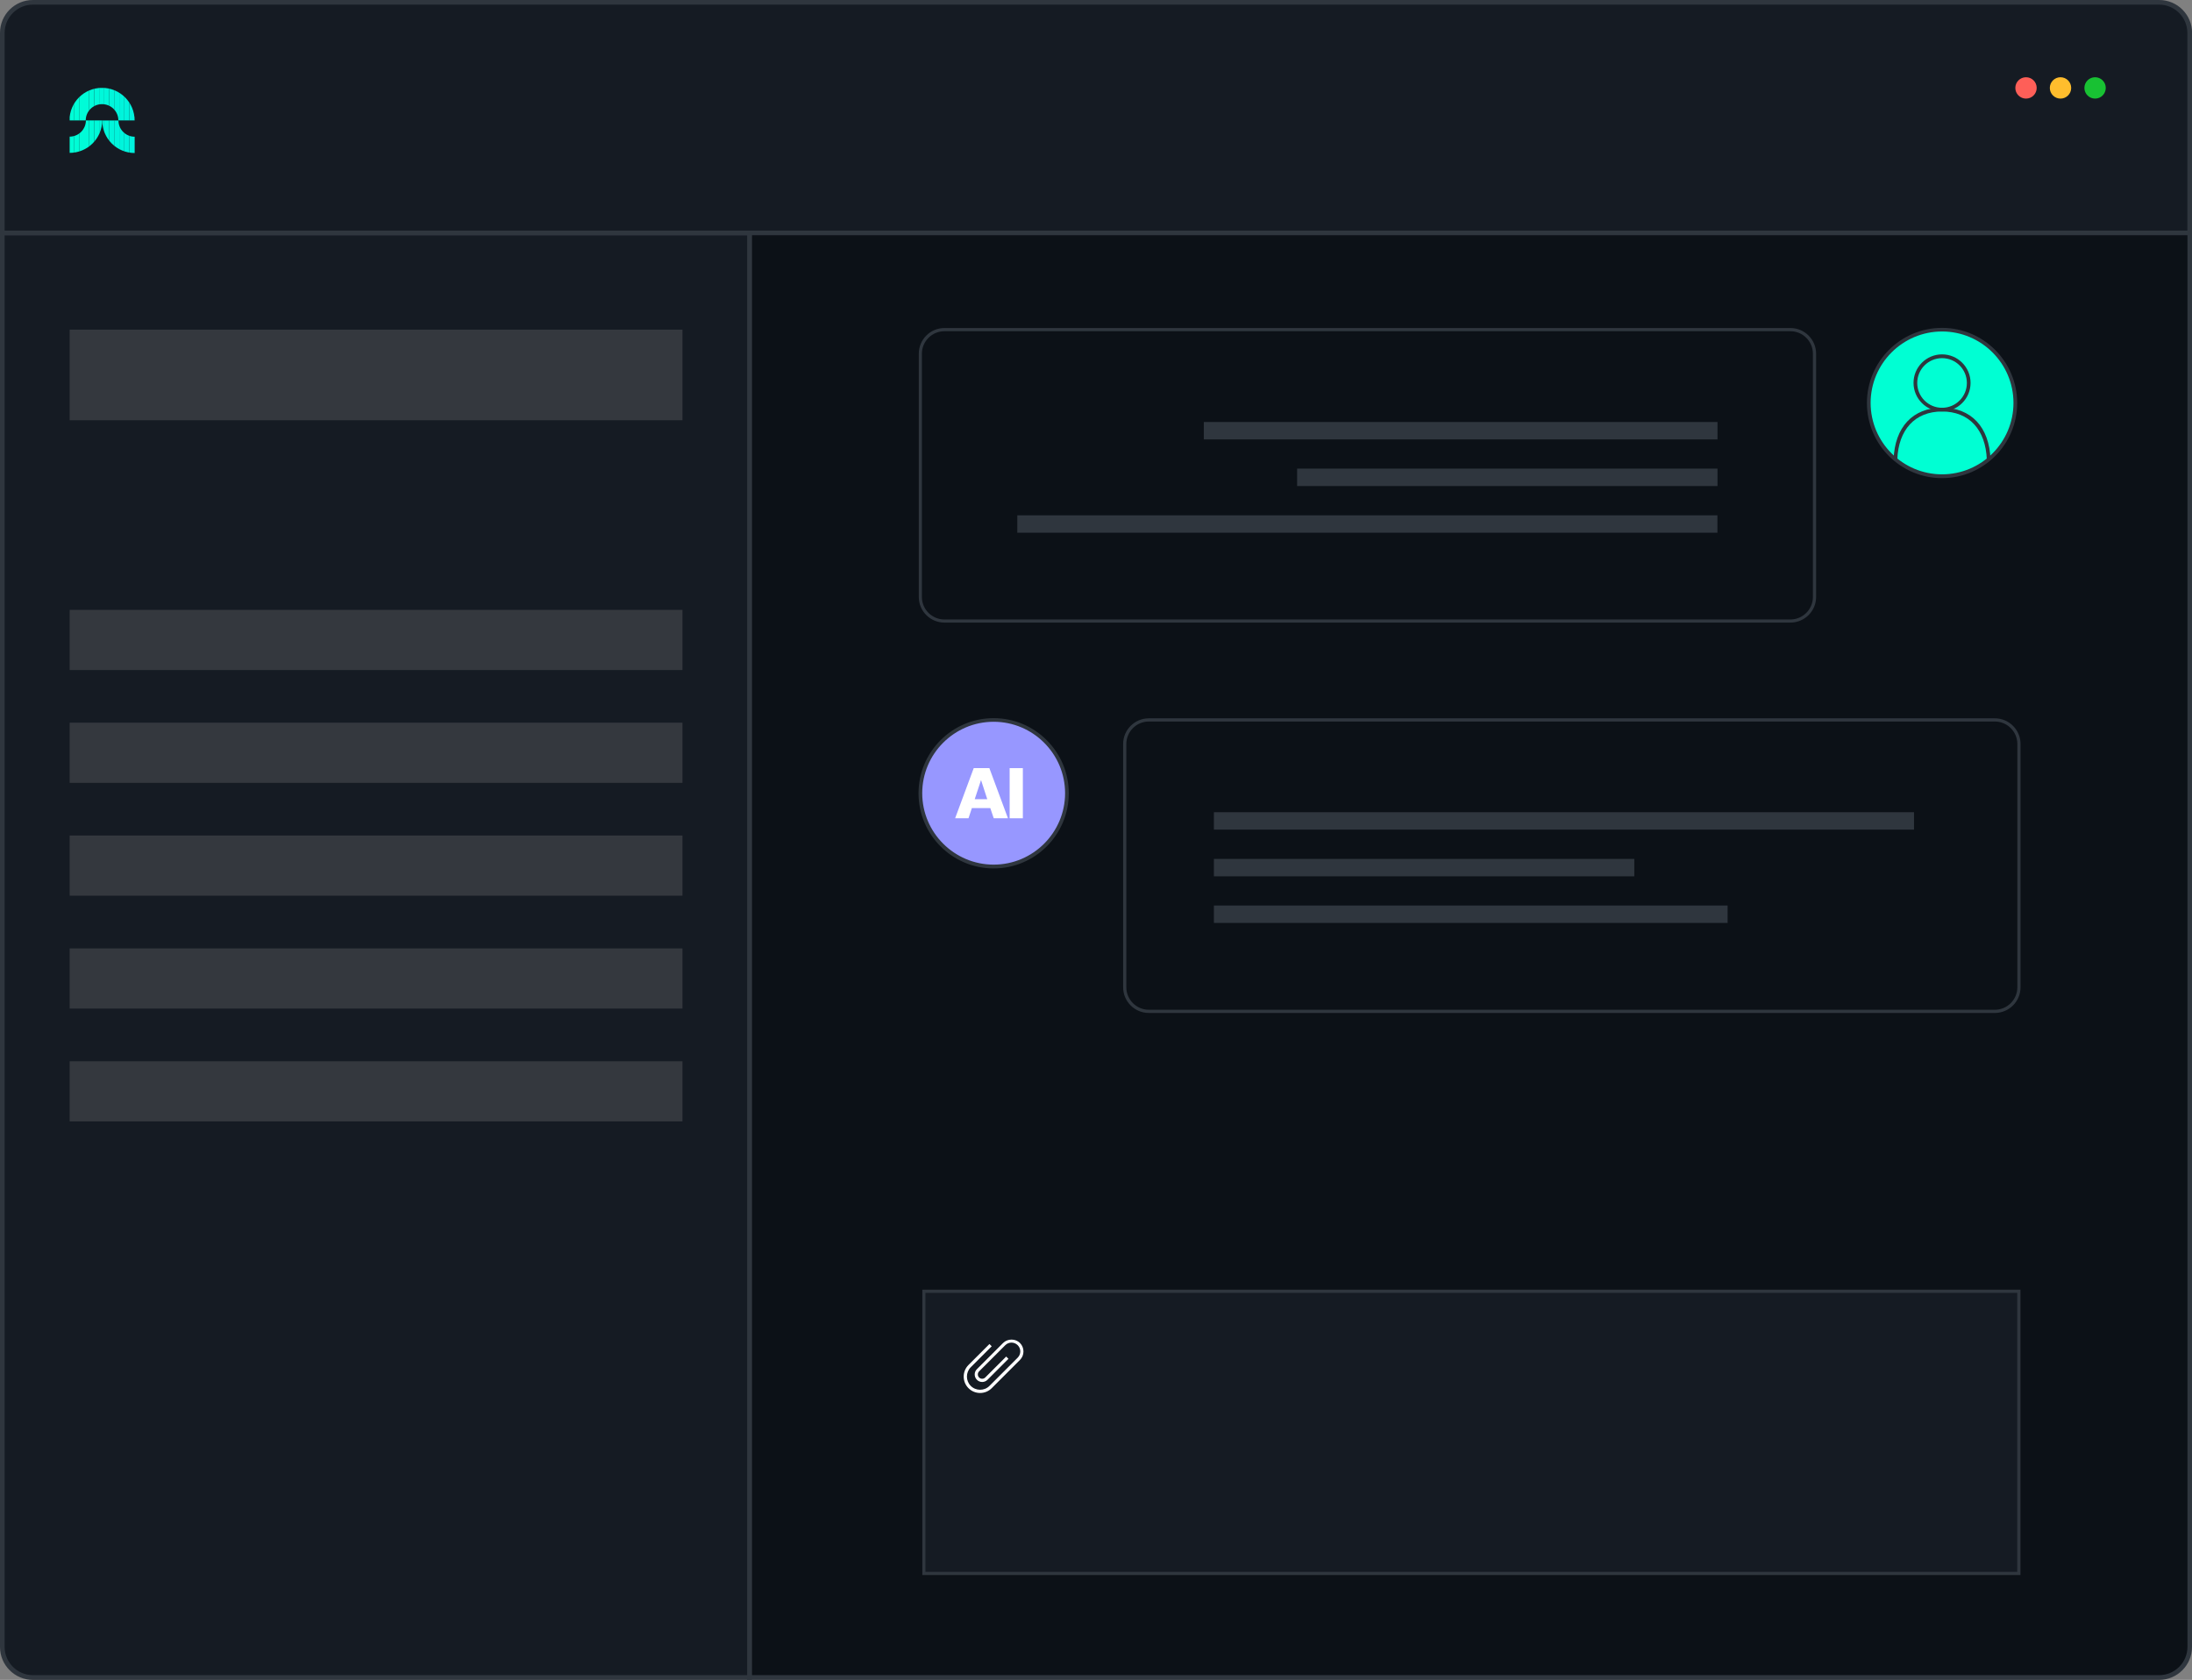
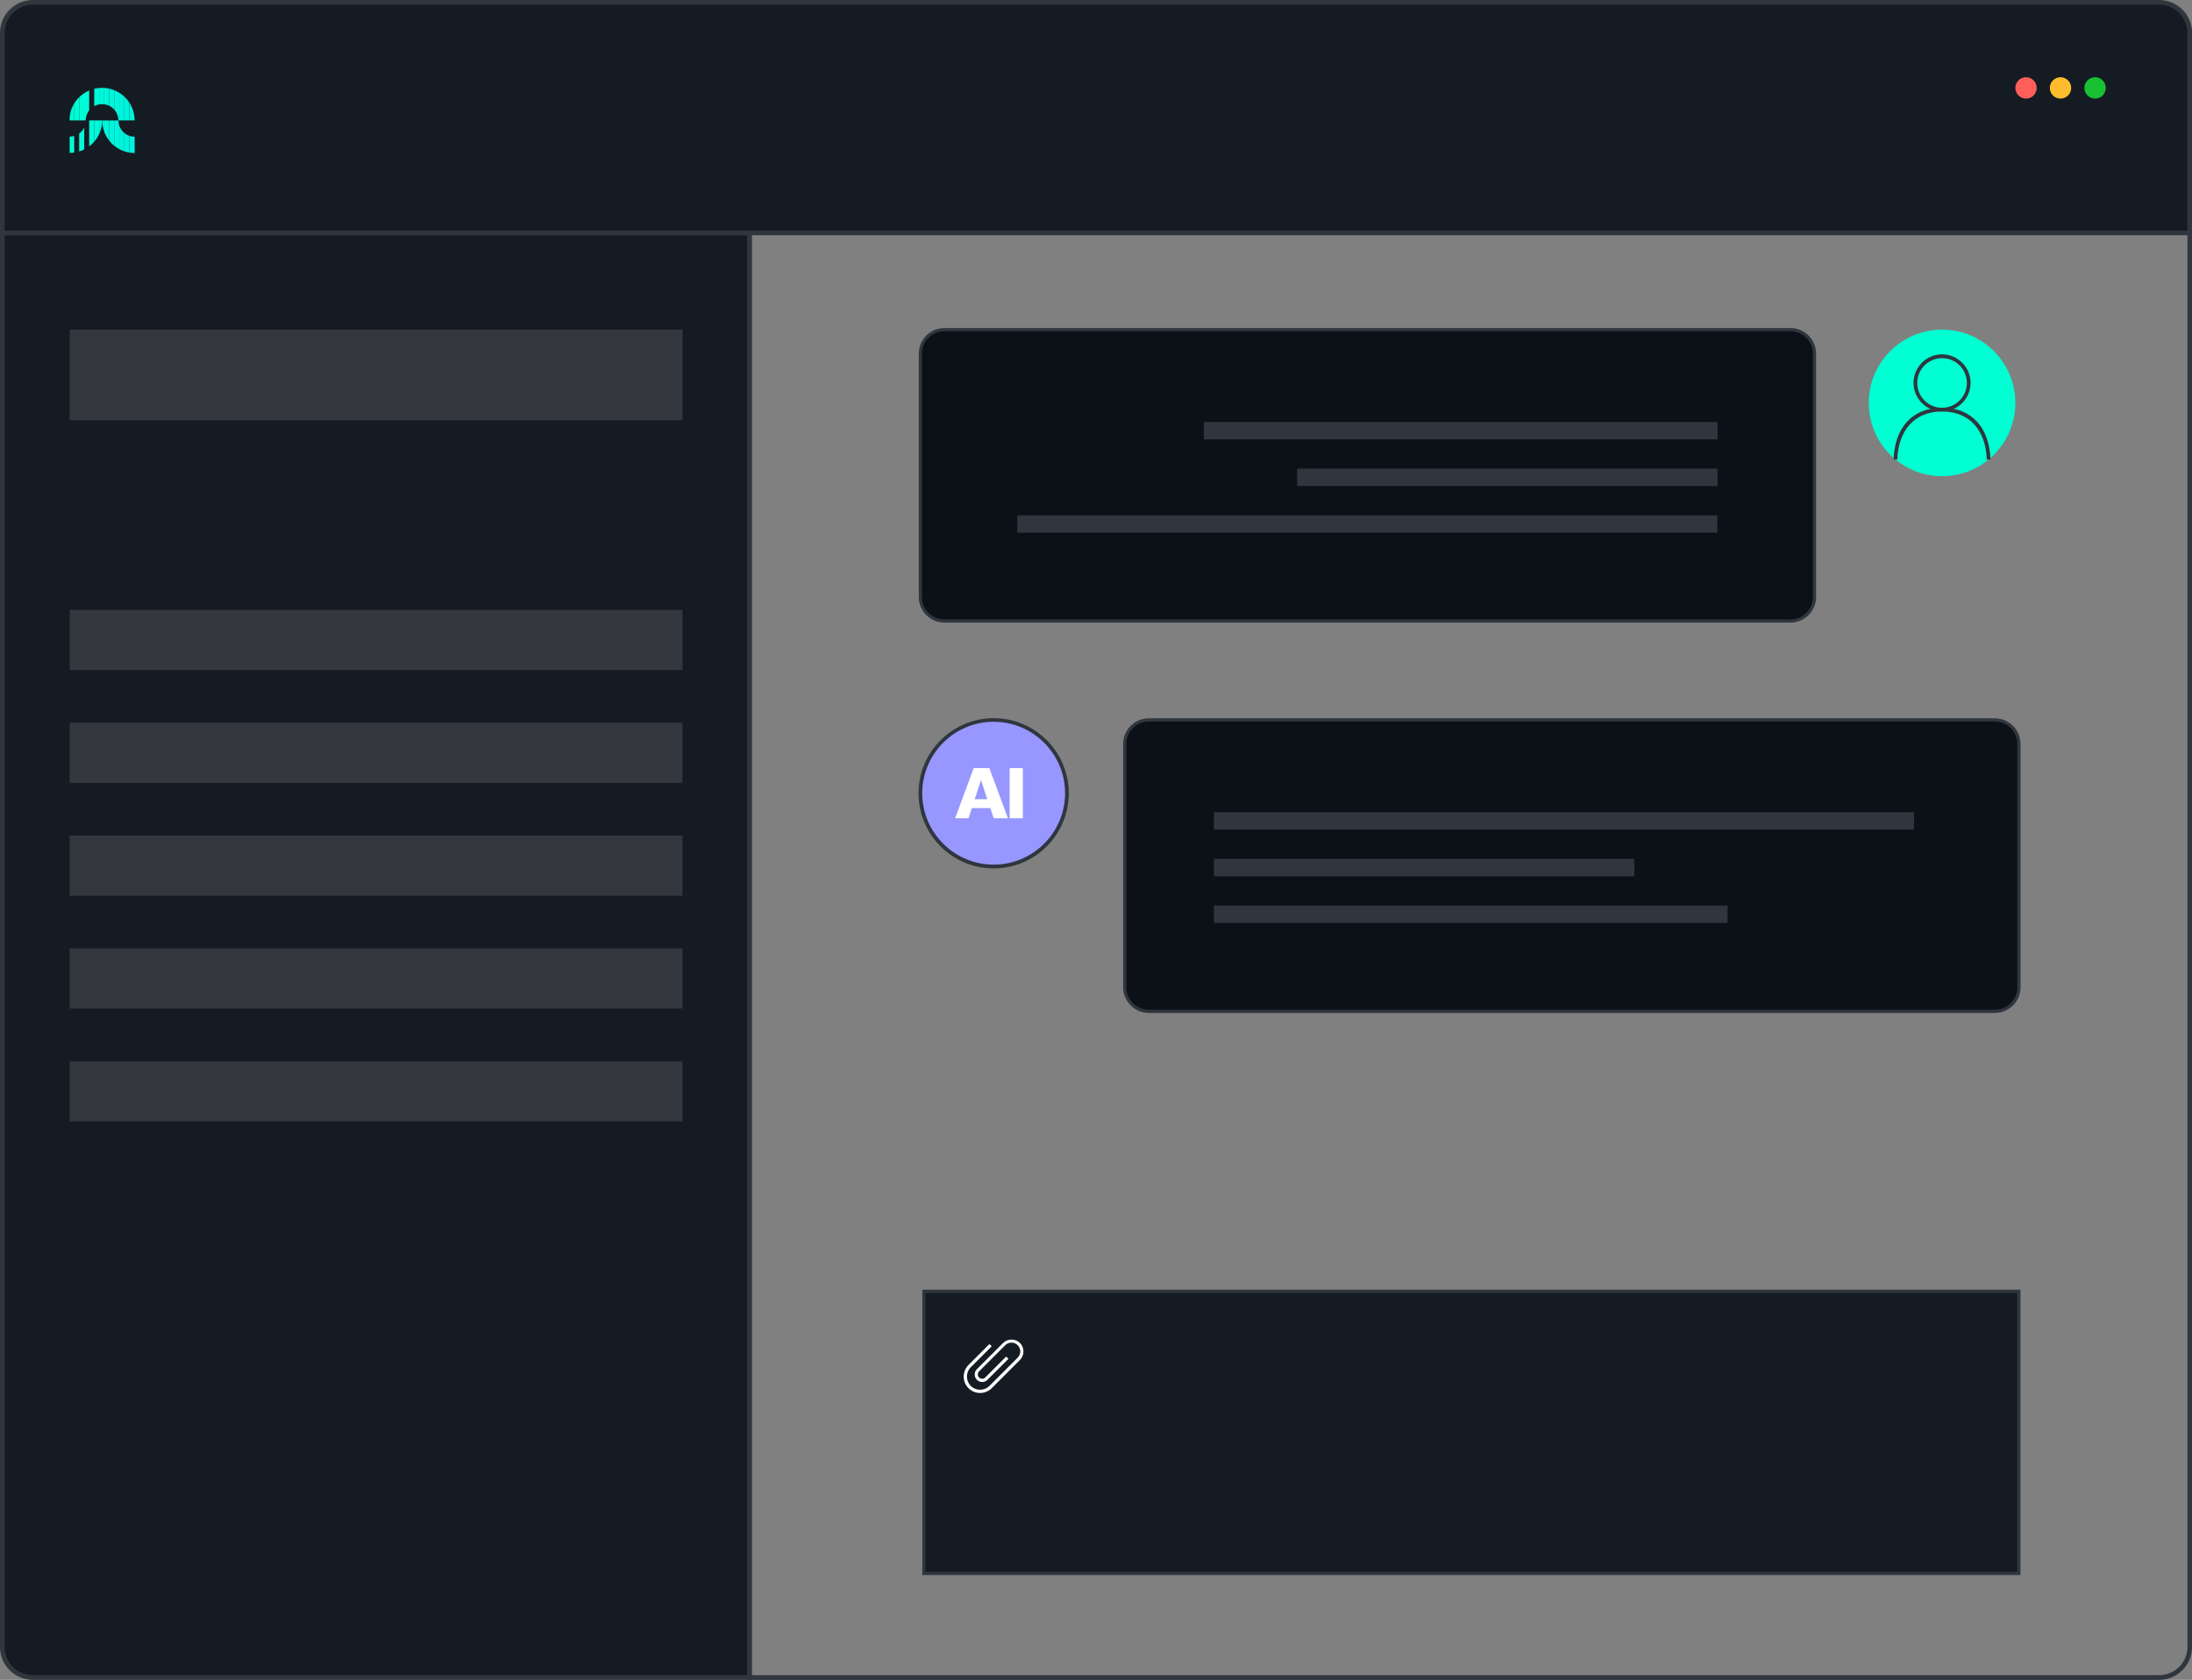
<svg xmlns="http://www.w3.org/2000/svg" id="Layer_1" data-name="Layer 1" viewBox="0 0 260.55 199.67">
  <rect x="0" y="0" width="260.55" height="199.67" fill="#808080" stroke="none" />
  <defs>
    <style>
      .cls-1 {
        fill: none;
      }

      .cls-2 {
        fill: #00f9d9;
      }

      .cls-3 {
        fill: #00f2de;
      }

      .cls-4 {
        fill: #151b23;
      }

      .cls-5 {
        fill: #00fdd6;
      }

      .cls-6 {
        fill: #18c133;
      }

      .cls-7 {
        fill: #00fad8;
      }

      .cls-8 {
        fill: #00f6db;
      }

      .cls-9 {
        fill: #00f5dc;
      }

      .cls-10 {
        fill: #00ffd3;
      }

      .cls-11 {
        fill: #00fcd7;
      }

      .cls-12 {
        fill: #34383e;
      }

      .cls-13 {
        fill: #00f8da;
      }

      .cls-14 {
        fill: #00f7da;
      }

      .cls-15 {
        clip-path: url(#clippath-1);
      }

      .cls-16 {
        clip-path: url(#clippath-2);
      }

      .cls-17 {
        fill: #9797ff;
      }

      .cls-18 {
        fill: #00fbd8;
      }

      .cls-19 {
        fill: #00f1de;
      }

      .cls-20 {
        fill: #fff;
      }

      .cls-21 {
        fill: #00fed6;
      }

      .cls-22 {
        fill: #ffbd2d;
      }

      .cls-23 {
        fill: #fe5f58;
      }

      .cls-24 {
        fill: #2f363e;
      }

      .cls-25 {
        fill: #0c1117;
      }

      .cls-26 {
        fill: #00f3dd;
      }

      .cls-27 {
        clip-path: url(#clippath);
      }

      .cls-28 {
        fill: #00f4dc;
      }
    </style>
    <clipPath id="clippath">
      <path class="cls-1" d="M12.14,12.38c1.07,0,1.93.87,1.93,1.93h1.93c0-2.14-1.73-3.87-3.87-3.87s-3.87,1.73-3.87,3.87h1.93c0-1.07.87-1.93,1.93-1.93Z" />
    </clipPath>
    <clipPath id="clippath-1">
      <path class="cls-1" d="M10.21,14.31c0,1.07-.87,1.93-1.93,1.93v1.93c2.14,0,3.87-1.73,3.87-3.87h-1.93Z" />
    </clipPath>
    <clipPath id="clippath-2">
      <path class="cls-1" d="M16.01,16.25c-1.07,0-1.93-.87-1.93-1.93h-1.93c0,2.14,1.73,3.87,3.87,3.87v-1.93Z" />
    </clipPath>
  </defs>
  <g>
    <g>
-       <path class="cls-25" d="M256.64,199.39H89.08V20.77h171.2v174.98c0,2.01-1.63,3.63-3.63,3.63Z" />
      <path class="cls-24" d="M256.64,199.67H88.8V20.5h171.75v175.26c0,2.16-1.75,3.91-3.91,3.91ZM89.36,199.11h167.29c1.85,0,3.36-1.51,3.36-3.36V21.05H89.36v178.06Z" />
    </g>
    <g>
      <path class="cls-4" d="M89.08,199.39H3.91c-2.01,0-3.63-1.63-3.63-3.63V27.69h88.8v171.7Z" />
      <path class="cls-24" d="M89.36,199.67H3.91c-2.16,0-3.91-1.75-3.91-3.91V27.41h89.36v172.25ZM.55,27.96v167.79c0,1.85,1.51,3.36,3.36,3.36h84.9V27.96H.55Z" />
    </g>
    <rect class="cls-24" x="89" y="27.69" width=".15" height="171.7" />
    <g>
      <g>
        <path class="cls-4" d="M.28,27.69V3.91C.28,1.9,1.9.28,3.91.28h252.74c2.01,0,3.63,1.63,3.63,3.63v23.78H.28Z" />
        <path class="cls-24" d="M260.55,27.96H0V3.91C0,1.75,1.75,0,3.91,0h252.74c2.16,0,3.91,1.75,3.91,3.91v24.06ZM.55,27.41h259.45V3.91c0-1.85-1.51-3.36-3.36-3.36H3.91C2.06.55.55,2.06.55,3.91v23.5Z" />
      </g>
      <g>
        <g class="cls-27">
          <rect class="cls-21" x="8.28" y="10.45" width=".54" height="3.87" />
          <rect class="cls-5" x="8.81" y="10.45" width=".6" height="3.87" />
          <rect class="cls-11" x="9.41" y="10.45" width=".6" height="3.87" />
          <rect class="cls-18" x="10" y="10.45" width=".6" height="3.87" />
-           <rect class="cls-7" x="10.6" y="10.45" width=".6" height="3.87" />
          <rect class="cls-2" x="11.2" y="10.45" width=".6" height="3.87" />
          <rect class="cls-13" x="11.79" y="10.45" width=".6" height="3.87" />
          <rect class="cls-14" x="12.39" y="10.45" width=".6" height="3.87" />
          <rect class="cls-8" x="12.99" y="10.45" width=".6" height="3.87" />
          <rect class="cls-9" x="13.58" y="10.45" width=".6" height="3.87" />
          <rect class="cls-28" x="14.18" y="10.45" width=".6" height="3.87" />
          <rect class="cls-26" x="14.78" y="10.45" width=".6" height="3.87" />
          <rect class="cls-3" x="15.38" y="10.45" width=".6" height="3.87" />
          <rect class="cls-19" x="15.97" y="10.45" width=".04" height="3.87" />
        </g>
        <g class="cls-15">
          <rect class="cls-21" x="8.28" y="14.31" width=".54" height="3.87" />
-           <rect class="cls-5" x="8.81" y="14.31" width=".6" height="3.87" />
          <rect class="cls-11" x="9.41" y="14.31" width=".6" height="3.87" />
-           <rect class="cls-18" x="10" y="14.31" width=".6" height="3.87" />
          <rect class="cls-7" x="10.6" y="14.31" width=".6" height="3.87" />
          <rect class="cls-2" x="11.2" y="14.31" width=".6" height="3.87" />
          <rect class="cls-13" x="11.79" y="14.31" width=".35" height="3.87" />
        </g>
        <g class="cls-16">
          <rect class="cls-13" x="12.14" y="14.31" width=".25" height="3.87" />
          <rect class="cls-14" x="12.39" y="14.31" width=".6" height="3.87" />
          <rect class="cls-8" x="12.99" y="14.31" width=".6" height="3.87" />
          <rect class="cls-9" x="13.58" y="14.31" width=".6" height="3.87" />
          <rect class="cls-28" x="14.18" y="14.31" width=".6" height="3.87" />
          <rect class="cls-26" x="14.78" y="14.31" width=".6" height="3.87" />
          <rect class="cls-3" x="15.38" y="14.31" width=".6" height="3.87" />
          <rect class="cls-19" x="15.97" y="14.31" width=".04" height="3.87" />
        </g>
      </g>
    </g>
    <rect class="cls-12" x="8.28" y="39.18" width="72.84" height="10.77" />
    <rect class="cls-12" x="8.28" y="72.49" width="72.84" height="7.15" />
    <rect class="cls-12" x="8.28" y="85.9" width="72.84" height="7.15" />
    <rect class="cls-12" x="8.28" y="99.31" width="72.84" height="7.15" />
    <rect class="cls-12" x="8.28" y="112.73" width="72.84" height="7.15" />
    <rect class="cls-12" x="8.28" y="126.14" width="72.84" height="7.15" />
  </g>
  <g>
    <circle class="cls-23" cx="240.82" cy="10.45" r="1.27" />
    <circle class="cls-22" cx="244.92" cy="10.45" r="1.27" />
    <circle class="cls-6" cx="249.03" cy="10.45" r="1.27" />
  </g>
  <g>
    <rect class="cls-4" x="109.82" y="153.48" width="130.16" height="33.54" />
    <path class="cls-24" d="M240.16,187.21H109.63v-33.92h130.53v33.92ZM110,186.83h129.78v-33.16H110v33.16Z" />
  </g>
  <g>
    <g>
      <circle class="cls-17" cx="118.11" cy="94.28" r="8.71" />
      <path class="cls-24" d="M118.11,103.22c-4.93,0-8.93-4.01-8.93-8.93s4.01-8.93,8.93-8.93,8.93,4.01,8.93,8.93-4.01,8.93-8.93,8.93ZM118.11,85.79c-4.68,0-8.49,3.81-8.49,8.49s3.81,8.49,8.49,8.49,8.49-3.81,8.49-8.49-3.81-8.49-8.49-8.49Z" />
    </g>
    <g>
      <g>
        <rect class="cls-25" x="133.69" y="85.57" width="106.28" height="34.64" rx="2.86" ry="2.86" />
        <path class="cls-24" d="M237.12,120.4h-100.57c-1.68,0-3.05-1.37-3.05-3.05v-28.92c0-1.68,1.37-3.05,3.05-3.05h100.57c1.68,0,3.05,1.37,3.05,3.05v28.92c0,1.68-1.37,3.05-3.05,3.05ZM136.55,85.76c-1.47,0-2.67,1.2-2.67,2.67v28.92c0,1.47,1.2,2.67,2.67,2.67h100.57c1.47,0,2.67-1.2,2.67-2.67v-28.92c0-1.47-1.2-2.67-2.67-2.67h-100.57Z" />
      </g>
      <rect class="cls-24" x="144.29" y="96.54" width="83.22" height="2.07" />
      <rect class="cls-24" x="144.29" y="102.09" width="49.97" height="2.07" />
      <rect class="cls-24" x="144.29" y="107.63" width="61.06" height="2.07" />
    </g>
  </g>
  <g>
    <g>
      <g>
        <circle class="cls-10" cx="230.84" cy="47.89" r="8.71" />
-         <path class="cls-24" d="M230.84,56.83c-4.93,0-8.93-4.01-8.93-8.93s4.01-8.93,8.93-8.93,8.93,4.01,8.93,8.93-4.01,8.93-8.93,8.93ZM230.84,39.4c-4.68,0-8.49,3.81-8.49,8.49s3.81,8.49,8.49,8.49,8.49-3.81,8.49-8.49-3.81-8.49-8.49-8.49Z" />
      </g>
      <path class="cls-24" d="M230.84,48.9c-1.87,0-3.39-1.52-3.39-3.39s1.52-3.39,3.39-3.39,3.39,1.52,3.39,3.39-1.52,3.39-3.39,3.39ZM230.84,42.57c-1.63,0-2.95,1.32-2.95,2.95s1.32,2.95,2.95,2.95,2.95-1.32,2.95-2.95-1.32-2.95-2.95-2.95Z" />
      <path class="cls-24" d="M236.16,54.63c-.13-3.58-2.12-5.72-5.32-5.72s-5.19,2.14-5.32,5.72l-.44-.02c.14-3.85,2.29-6.15,5.76-6.15s5.62,2.3,5.76,6.15l-.44.02Z" />
    </g>
    <g>
      <g>
        <rect class="cls-25" x="109.4" y="39.18" width="106.28" height="34.64" rx="2.86" ry="2.86" />
        <path class="cls-24" d="M212.82,74h-100.57c-1.68,0-3.04-1.37-3.04-3.04v-28.92c0-1.68,1.37-3.05,3.04-3.05h100.57c1.68,0,3.05,1.37,3.05,3.05v28.92c0,1.68-1.37,3.04-3.05,3.04ZM112.25,39.37c-1.47,0-2.67,1.2-2.67,2.67v28.92c0,1.47,1.2,2.67,2.67,2.67h100.57c1.47,0,2.67-1.2,2.67-2.67v-28.92c0-1.47-1.2-2.67-2.67-2.67h-100.57Z" />
      </g>
      <g>
        <rect class="cls-24" x="120.93" y="61.24" width="83.22" height="2.07" transform="translate(325.07 124.56) rotate(180)" />
        <rect class="cls-24" x="154.17" y="55.7" width="49.97" height="2.07" transform="translate(358.32 113.47) rotate(180)" />
        <rect class="cls-24" x="143.09" y="50.15" width="61.06" height="2.07" transform="translate(347.24 102.38) rotate(180)" />
      </g>
    </g>
  </g>
  <g>
    <path class="cls-20" d="M115.74,91.3h1.86l2.21,5.96h-1.69l-.41-1.21h-2.19l-.4,1.21h-1.59l2.21-5.96ZM115.86,94.99h1.49l-.74-2.27-.75,2.27Z" />
    <path class="cls-20" d="M120.01,91.3h1.57v5.96h-1.57v-5.96Z" />
  </g>
  <path class="cls-20" d="M116.5,165.57c-.52,0-1.01-.2-1.38-.57s-.57-.86-.57-1.38.2-1.01.57-1.38l2.49-2.49.27.27-2.49,2.49c-.61.61-.61,1.61,0,2.22.61.61,1.61.61,2.22,0l3.36-3.36c.41-.41.41-1.07,0-1.48-.41-.41-1.07-.41-1.48,0l-3.11,3.11c-.2.2-.2.53,0,.73s.53.2.73,0l2.49-2.49.27.27-2.49,2.49c-.35.35-.92.35-1.26,0-.35-.35-.35-.92,0-1.26l3.11-3.11c.54-.54,1.47-.54,2.01,0,.55.55.55,1.46,0,2.01l-3.36,3.36c-.37.37-.86.57-1.38.57Z" />
</svg>